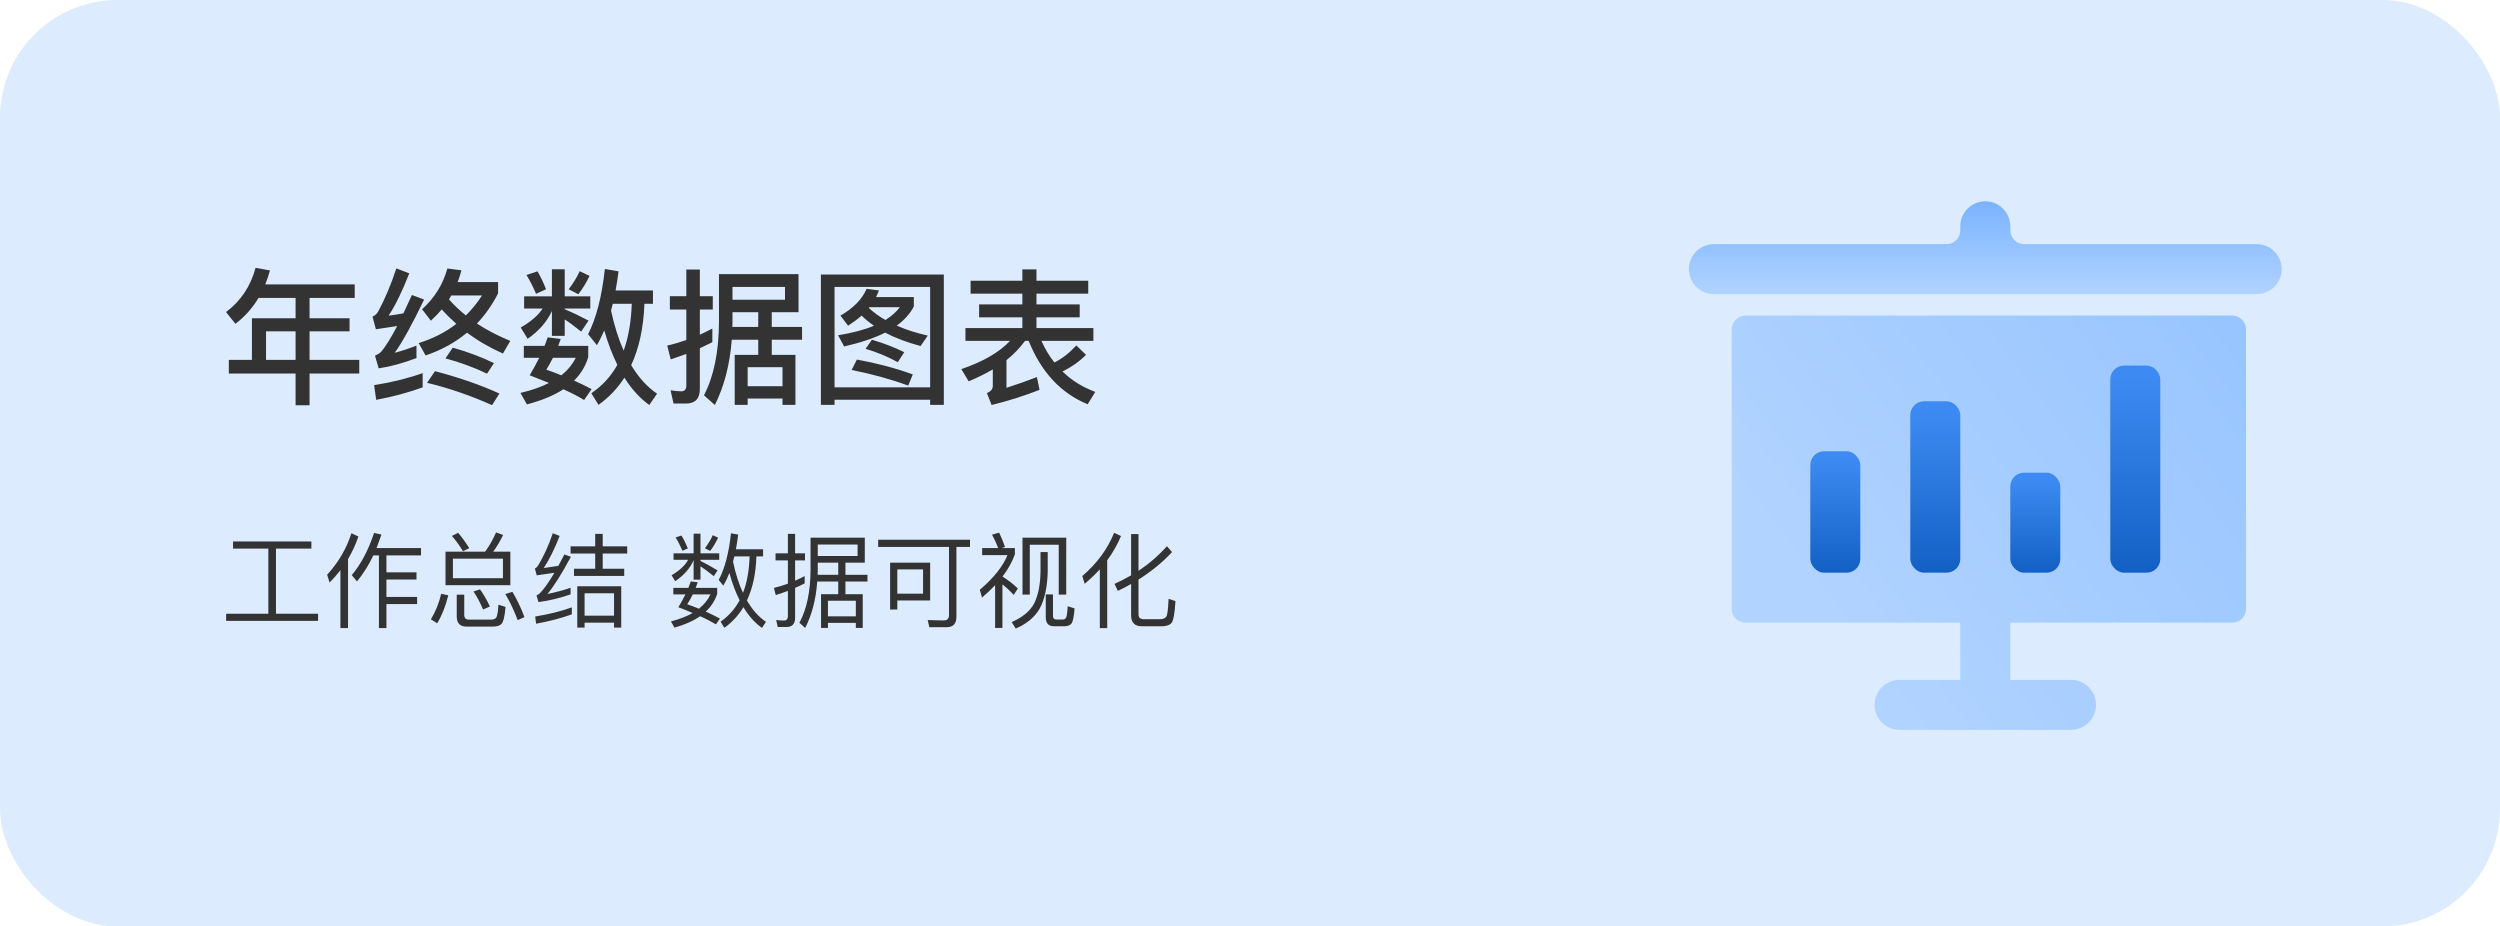
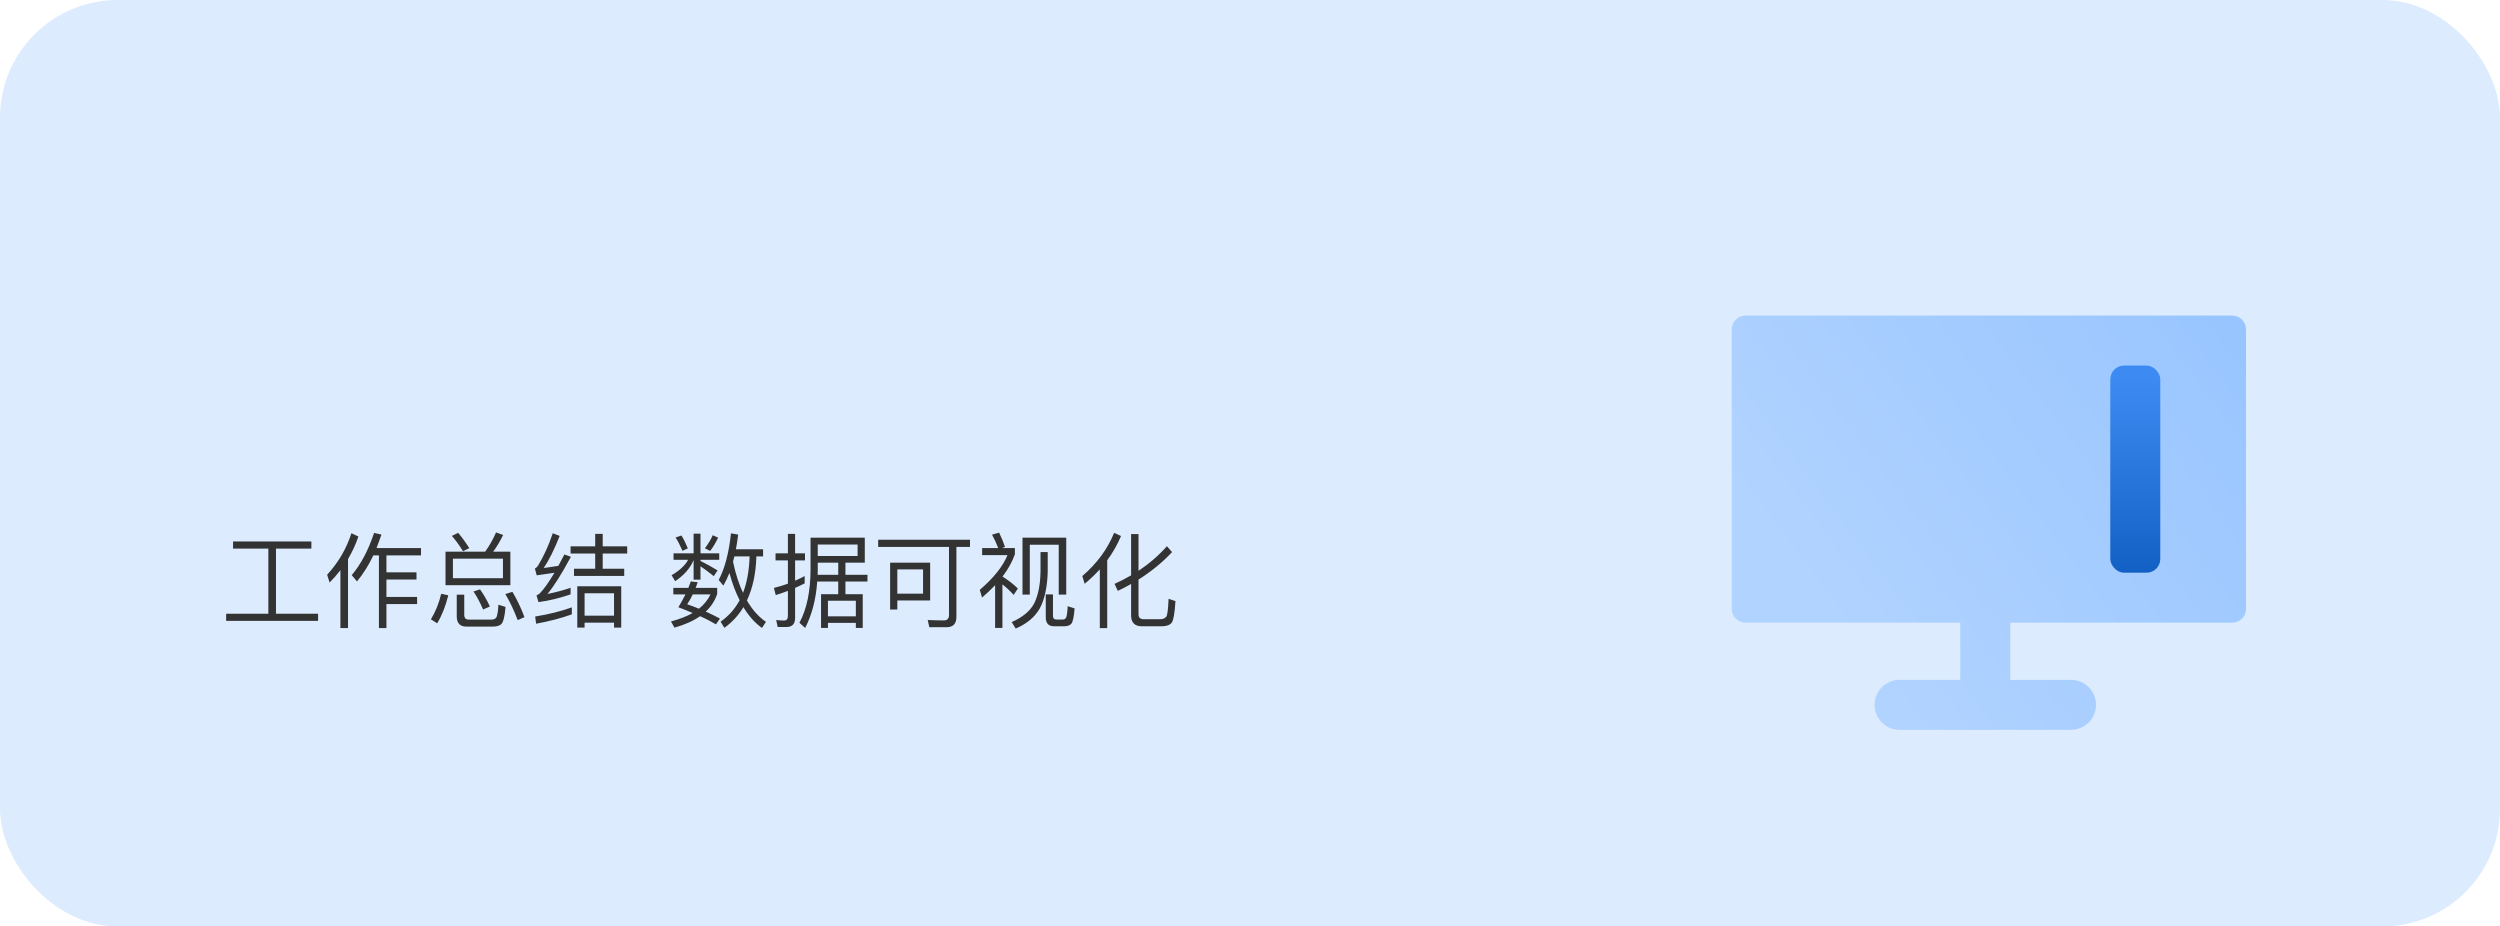
<svg xmlns="http://www.w3.org/2000/svg" width="340" height="126" viewBox="0 0 340 126" fill="none">
  <rect width="340" height="126" rx="16" fill="#DCECFE" />
-   <path d="M35.16 40.52C34.32 41.92 33.28 43.08 32.02 44.04L30.74 42.44C32.74 40.94 34.08 38.94 34.76 36.42L36.72 36.78C36.52 37.46 36.32 38.08 36.08 38.68H48.24V40.52H42.1V43.28H47.54V45.06H42.1V48.94H48.86V50.8H42.1V55.12H40.2V50.8H31.12V48.94H34.26V43.28H40.2V40.52H35.16ZM36.18 48.94H40.2V45.06H36.18V48.94ZM57.48 50.74V52.68C55.62 53.36 53.52 53.94 51.16 54.38L50.88 52.38C53.4 51.98 55.6 51.42 57.48 50.74ZM53.9 36.5L55.66 37.18C54.74 39.54 53.82 41.44 52.86 42.92C53.54 42.84 54.2 42.74 54.86 42.62C55.22 41.84 55.62 41 56.02 40.12L57.68 40.74C56.08 44.06 54.76 46.48 53.68 47.98C54.66 47.72 55.64 47.4 56.64 47V48.7C54.82 49.38 53.1 49.86 51.5 50.1L51 48.38C51.32 48.24 51.6 48.06 51.84 47.84C52.42 47.16 53.14 46 54.02 44.34C53.08 44.48 52.12 44.62 51.12 44.78L50.66 43.06C50.96 42.94 51.22 42.72 51.44 42.36C52.38 40.6 53.2 38.66 53.9 36.5ZM61.58 47.28C63.62 47.86 65.48 48.56 67.18 49.38L66.24 50.82C64.4 49.94 62.52 49.26 60.58 48.74L61.58 47.28ZM59.16 50.48C62.36 51.32 65.28 52.32 67.92 53.52L66.92 55.1C64.06 53.82 61.12 52.8 58.08 52.06L59.16 50.48ZM60.84 36.52L62.76 36.76C62.6 37.32 62.44 37.86 62.24 38.36H67.74V39.9C66.94 41.46 65.98 42.84 64.86 44C66.22 44.9 67.74 45.68 69.4 46.36L68.4 48.08C66.6 47.28 64.98 46.34 63.52 45.24C61.9 46.58 60.02 47.62 57.88 48.34L56.94 46.66C58.86 46.06 60.58 45.2 62.06 44.04C61.34 43.4 60.68 42.76 60.08 42.08C59.62 42.62 59.12 43.14 58.6 43.62L57.4 42.06C59.08 40.54 60.24 38.7 60.84 36.52ZM63.36 42.9C64.18 42.08 64.92 41.18 65.56 40.18H61.38C61.26 40.36 61.16 40.54 61.06 40.72C61.74 41.5 62.52 42.22 63.36 42.9ZM83.34 41.32C83.26 41.64 83.18 41.94 83.1 42.22C83.54 44.3 84.12 46.12 84.82 47.68C85.48 45.84 85.84 43.72 85.92 41.32H83.34ZM83.96 49.62C83.28 48.24 82.68 46.68 82.18 44.94C81.86 45.66 81.54 46.34 81.18 46.94L79.98 45.46C81.1 43.26 81.86 40.3 82.26 36.58L84.12 36.9C84 37.82 83.88 38.68 83.72 39.5H88.8V41.32H87.64C87.52 44.58 86.92 47.36 85.84 49.66C86.84 51.32 88 52.62 89.36 53.54L88.3 55.08C87 54.14 85.88 52.9 84.92 51.36C83.98 52.82 82.8 54.06 81.4 55.06L80.42 53.48C81.9 52.48 83.08 51.2 83.96 49.62ZM74.48 45.88L76.26 46.1C76.14 46.42 76.04 46.72 75.92 47.04H80V48.58C79.64 49.78 79 50.84 78.08 51.76C78.9 52.12 79.7 52.52 80.46 52.92L79.44 54.4C78.66 53.92 77.72 53.44 76.62 52.94C75.3 53.8 73.64 54.48 71.66 55L70.78 53.44C72.28 53.08 73.58 52.64 74.66 52.08C73.84 51.74 72.96 51.4 72.04 51.04C72.52 50.2 72.96 49.42 73.34 48.66H71.24V47.04H74.06C74.22 46.64 74.36 46.24 74.48 45.88ZM76.34 51.04C77.22 50.34 77.86 49.54 78.3 48.66H75.2C74.92 49.22 74.62 49.76 74.3 50.28C75 50.52 75.68 50.76 76.34 51.04ZM73.1 36.9C73.54 37.66 73.92 38.46 74.26 39.34L72.9 39.96C72.5 39 72.06 38.14 71.6 37.4L73.1 36.9ZM78.84 36.88L80.18 37.52C79.78 38.36 79.28 39.2 78.66 40.02L77.34 39.34C77.98 38.5 78.48 37.68 78.84 36.88ZM71.28 40.3H75.06V36.62H76.8V40.3H80.28V41.96H76.8V42.06C77.86 42.5 78.94 43.02 80.04 43.6L79.04 45.1C78.16 44.4 77.42 43.84 76.8 43.44V45.68H75.06V42.3C74.4 43.74 73.3 45 71.76 46.08L70.82 44.54C72.22 43.74 73.2 42.88 73.8 41.96H71.28V40.3ZM93.3 54.88H91.6L91.2 53.08C91.7 53.16 92.18 53.22 92.66 53.22C93.1 53.22 93.34 52.96 93.34 52.44V48.14C92.62 48.4 91.92 48.64 91.22 48.88L90.74 47C91.62 46.8 92.48 46.54 93.34 46.24V42.1H91.1V40.28H93.34V36.66H95.18V40.28H96.94V42.1H95.18V45.52C95.74 45.26 96.32 44.98 96.88 44.68V46.54C96.3 46.82 95.74 47.1 95.18 47.36V52.9C95.18 54.22 94.54 54.88 93.3 54.88ZM99.52 46.2C99.26 49.56 98.5 52.52 97.22 55.08L95.74 53.76C97.08 51.18 97.76 47.86 97.78 43.8V37.28H108.6V42.46H104.96V44.46H109.08V46.2H104.96V48.26H108.18V55.06H106.42V54.2H101.68V55.06H99.92V48.26H103.12V46.2H99.52ZM103.12 42.46H99.62V43.8C99.62 44.02 99.6 44.24 99.6 44.46H103.12V42.46ZM101.68 52.52H106.42V49.94H101.68V52.52ZM106.76 39.02H99.62V40.76H106.76V39.02ZM117.86 39.28L119.54 39.5C119.42 39.82 119.28 40.12 119.14 40.4H124.28V41.68C123.78 42.66 123 43.52 121.96 44.28C123.2 44.84 124.6 45.28 126.18 45.64L125.2 47.06C123.34 46.56 121.74 45.96 120.38 45.24C118.86 46 117 46.62 114.8 47.12L113.98 45.6C115.9 45.28 117.54 44.86 118.86 44.3C118.22 43.86 117.66 43.4 117.18 42.92C116.64 43.4 116.02 43.86 115.34 44.3L114.3 42.92C116.06 41.92 117.24 40.7 117.86 39.28ZM120.42 43.52C121.24 43 121.9 42.42 122.38 41.78H118.24C118.2 41.82 118.16 41.84 118.16 41.88C118.8 42.48 119.56 43.04 120.42 43.52ZM116.54 48.9C119.18 49.38 121.7 50.04 124.14 50.92L123.52 52.44C121.04 51.54 118.48 50.84 115.82 50.32L116.54 48.9ZM118.58 46.2C120.18 46.68 121.66 47.24 122.98 47.9L122.1 49.26C120.68 48.48 119.22 47.88 117.72 47.44L118.58 46.2ZM128.36 37.34V55.06H126.5V54.36H113.5V55.06H111.64V37.34H128.36ZM113.5 52.68H126.5V39.02H113.5V52.68ZM132 38.18H139.04V36.64H140.96V38.18H148V39.94H140.96V41.4H146.84V43.16H140.96V44.62H148.7V46.36H141.64C142.12 47.46 142.72 48.44 143.4 49.3C144.44 48.78 145.42 48.02 146.38 46.98L147.7 48.26C146.74 49.22 145.66 49.96 144.5 50.52C145.74 51.74 147.24 52.66 148.96 53.3L147.92 54.98C144.28 53.48 141.6 50.6 139.9 46.36H139.4C138.72 47.3 137.88 48.18 136.88 48.98V52.74C138.26 52.3 139.64 51.82 141.02 51.28L141.38 53.02C139.24 53.86 137.06 54.54 134.86 55.08L134.22 53.46C134.74 53.24 135.02 52.92 135.02 52.5V50.24C134.02 50.82 132.94 51.36 131.74 51.86L130.74 50.2C133.72 49.18 135.92 47.9 137.36 46.36H131.3V44.62H139.04V43.16H133.16V41.4H139.04V39.94H132V38.18Z" fill="#333333" />
  <path d="M36.496 74.606H31.694V73.64H42.348V74.606H37.532V83.468H43.258V84.434H30.756V83.468H36.496V74.606ZM50.776 75.53C50.132 76.888 49.39 78.064 48.55 79.072L47.836 78.218C49.068 76.762 50.09 74.844 50.874 72.478L51.882 72.702C51.658 73.346 51.434 73.962 51.21 74.536H57.258V75.53H52.554V77.84H56.642V78.82H52.554V81.186H56.726V82.152H52.554V85.414H51.532V75.53H50.776ZM46.296 77.546C45.848 78.134 45.358 78.694 44.826 79.226L44.49 78.162C46.002 76.524 47.108 74.648 47.794 72.52L48.746 72.968C48.368 74.06 47.892 75.082 47.332 76.034V85.414H46.296V77.546ZM60.59 75.026H65.98C66.568 74.214 67.058 73.346 67.464 72.408L68.43 72.758C67.982 73.654 67.534 74.41 67.072 75.026H69.41V79.59H60.59V75.026ZM68.402 78.638V75.978H61.598V78.638H68.402ZM62.312 72.464C62.844 73.094 63.348 73.794 63.824 74.55L62.97 74.97C62.494 74.186 61.99 73.5 61.458 72.884L62.312 72.464ZM60.002 80.752L60.968 80.962C60.604 82.432 60.1 83.706 59.456 84.77L58.602 84.224C59.246 83.174 59.708 82.012 60.002 80.752ZM65.28 80.15C65.798 80.878 66.246 81.648 66.624 82.488L65.7 82.894C65.308 81.97 64.874 81.158 64.398 80.444L65.28 80.15ZM69.69 80.486C70.32 81.55 70.866 82.698 71.328 83.93L70.404 84.336C69.9 82.992 69.34 81.816 68.724 80.794L69.69 80.486ZM67.002 85.218H63.432C62.55 85.218 62.116 84.742 62.116 83.818V80.878H63.138V83.608C63.138 84.042 63.334 84.266 63.74 84.266H66.82C67.128 84.266 67.338 84.182 67.464 84.014C67.632 83.804 67.73 83.216 67.786 82.236L68.752 82.544C68.654 83.804 68.458 84.588 68.178 84.882C67.926 85.106 67.534 85.218 67.002 85.218ZM77.768 82.6V83.552C76.34 84.07 74.73 84.49 72.91 84.826L72.784 83.846C74.688 83.538 76.34 83.118 77.768 82.6ZM75.178 72.52L76.116 72.884C75.402 74.704 74.674 76.16 73.946 77.252C74.604 77.168 75.262 77.07 75.934 76.958C76.2 76.454 76.48 75.936 76.76 75.404L77.642 75.726C76.368 78.092 75.304 79.772 74.45 80.78C75.514 80.57 76.564 80.29 77.6 79.94V80.836C76.088 81.354 74.632 81.704 73.232 81.886L72.966 80.976C73.148 80.892 73.302 80.794 73.428 80.682C73.96 80.136 74.618 79.212 75.402 77.896C74.604 78.022 73.806 78.134 72.994 78.246L72.742 77.322C72.896 77.252 73.036 77.126 73.162 76.944C73.946 75.656 74.618 74.186 75.178 72.52ZM77.6 74.298H80.946V72.604H81.968V74.298H85.3V75.278H81.968V77.35H84.894V78.33H78.062V77.35H80.946V75.278H77.6V74.298ZM84.488 79.73V85.358H83.508V84.686H79.504V85.358H78.51V79.73H84.488ZM79.504 83.734H83.508V80.682H79.504V83.734ZM99.874 75.67L99.692 76.398C100.042 78.036 100.49 79.45 101.05 80.626C101.596 79.212 101.89 77.56 101.946 75.67H99.874ZM100.588 81.634C100.042 80.556 99.58 79.324 99.202 77.924C98.95 78.568 98.67 79.142 98.376 79.646L97.746 78.876C98.572 77.308 99.132 75.194 99.412 72.534L100.392 72.702C100.308 73.416 100.196 74.088 100.084 74.704H103.78V75.67H102.87C102.8 78.008 102.366 80.01 101.582 81.662C102.31 82.922 103.164 83.888 104.172 84.574L103.626 85.4C102.646 84.7 101.806 83.748 101.106 82.572C100.434 83.692 99.566 84.63 98.516 85.386L97.998 84.546C99.09 83.79 99.944 82.824 100.588 81.634ZM93.952 79.072L94.89 79.184C94.792 79.45 94.694 79.702 94.61 79.954H97.536V80.78C97.228 81.704 96.71 82.502 95.982 83.174C96.654 83.482 97.298 83.79 97.914 84.126L97.368 84.91C96.752 84.546 96.038 84.168 95.212 83.804C94.288 84.448 93.126 84.966 91.726 85.358L91.25 84.518C92.398 84.21 93.392 83.832 94.204 83.37C93.588 83.104 92.944 82.838 92.258 82.586C92.622 81.97 92.944 81.396 93.224 80.836H91.572V79.954H93.616C93.742 79.646 93.854 79.352 93.952 79.072ZM95.058 82.782C95.758 82.222 96.29 81.564 96.626 80.836H94.218C93.994 81.312 93.742 81.76 93.462 82.18C94.022 82.376 94.554 82.572 95.058 82.782ZM92.678 72.828C93.014 73.374 93.294 73.962 93.546 74.578L92.818 74.914C92.524 74.228 92.216 73.626 91.88 73.094L92.678 72.828ZM96.934 72.786L97.662 73.122C97.382 73.738 97.032 74.34 96.584 74.928L95.87 74.564C96.318 73.962 96.682 73.374 96.934 72.786ZM91.6 75.25H94.33V72.576H95.268V75.25H97.816V76.132H95.268V76.286C96.024 76.664 96.808 77.098 97.592 77.574L97.074 78.358C96.374 77.798 95.772 77.35 95.268 77.014V78.834H94.33V76.174C93.868 77.28 93.028 78.232 91.824 79.044L91.334 78.232C92.412 77.602 93.168 76.902 93.588 76.132H91.6V75.25ZM106.958 85.274H105.768L105.558 84.322C105.922 84.364 106.286 84.392 106.622 84.392C106.972 84.392 107.154 84.182 107.154 83.79V80.36C106.594 80.57 106.048 80.766 105.502 80.934L105.25 79.954C105.894 79.8 106.538 79.604 107.154 79.38V76.216H105.474V75.25H107.154V72.604H108.134V75.25H109.478V76.216H108.134V78.974C108.582 78.778 109.016 78.568 109.436 78.344V79.338C109.002 79.562 108.568 79.758 108.134 79.954V84.042C108.134 84.854 107.742 85.274 106.958 85.274ZM111.144 79.086C110.976 81.48 110.43 83.58 109.506 85.4L108.722 84.7C109.716 82.852 110.22 80.444 110.234 77.504V73.122H117.612V76.524H114.98V78.176H117.976V79.086H114.98V80.808H117.332V85.4H116.394V84.714H112.6V85.4H111.662V80.808H114V79.086H111.144ZM114 76.524H111.214V77.504C111.214 77.728 111.2 77.952 111.2 78.176H114V76.524ZM112.6 83.818H116.394V81.704H112.6V83.818ZM116.632 74.06H111.214V75.614H116.632V74.06ZM119.432 73.402H131.92V74.382H130.072V83.902C130.072 84.826 129.624 85.302 128.728 85.302H126.39L126.166 84.322C126.936 84.35 127.678 84.378 128.378 84.378C128.826 84.378 129.064 84.126 129.064 83.65V74.382H119.432V73.402ZM126.502 76.524V81.662H122.036V82.894H121.056V76.524H126.502ZM122.036 80.738H125.536V77.434H122.036V80.738ZM135.336 79.59C134.804 80.15 134.202 80.71 133.558 81.27L133.25 80.22C135.126 78.61 136.386 77.042 137.016 75.502H133.572V74.536H135.756C135.518 73.906 135.238 73.304 134.916 72.716L135.882 72.436C136.218 73.136 136.484 73.794 136.68 74.382L136.274 74.536H138.024V75.39C137.66 76.412 137.1 77.42 136.344 78.414C137.114 78.89 137.814 79.436 138.43 80.038L137.856 80.906C137.352 80.346 136.834 79.87 136.33 79.478V85.4H135.336V79.59ZM145.01 73.122V80.864H143.988V74.088H140.054V80.864H139.06V73.122H145.01ZM144.716 85.176H143.372C142.602 85.176 142.224 84.77 142.224 83.958V80.836H143.204V83.748C143.204 84.084 143.358 84.252 143.666 84.252H144.534C144.744 84.252 144.884 84.168 144.968 84.028C145.08 83.846 145.164 83.314 145.206 82.446L146.144 82.74C146.06 83.888 145.906 84.602 145.682 84.854C145.472 85.064 145.15 85.176 144.716 85.176ZM141.51 75.082H142.49V77.756C142.434 79.856 142.07 81.522 141.398 82.768C140.726 83.93 139.648 84.84 138.136 85.484L137.59 84.602C139.06 83.958 140.082 83.118 140.656 82.054C141.188 80.962 141.482 79.52 141.51 77.756V75.082ZM151.52 72.464L152.458 72.898C151.968 74.074 151.338 75.166 150.582 76.202V85.428H149.574V77.434C148.944 78.12 148.258 78.778 147.516 79.394L147.194 78.344C149.182 76.636 150.624 74.676 151.52 72.464ZM157.974 85.176H155.3C154.32 85.176 153.83 84.672 153.83 83.692V79.422C153.242 79.758 152.64 80.066 152.024 80.36L151.576 79.408C152.36 79.044 153.116 78.666 153.83 78.246V72.632H154.838V77.63C156.308 76.65 157.596 75.53 158.702 74.284L159.402 75.082C158.1 76.482 156.574 77.728 154.838 78.82V83.552C154.838 83.986 155.062 84.21 155.538 84.21H157.806C158.17 84.21 158.45 84.084 158.618 83.86C158.772 83.636 158.87 82.824 158.926 81.438L159.864 81.746C159.766 83.356 159.598 84.336 159.36 84.672C159.108 85.008 158.646 85.176 157.974 85.176Z" fill="#333333" />
  <path fill-rule="evenodd" clip-rule="evenodd" d="M237.391 42.917C236.355 42.917 235.516 43.757 235.516 44.792V82.812C235.516 83.848 236.355 84.687 237.391 84.687H266.6V92.458H258.343C256.466 92.458 254.943 93.98 254.943 95.858C254.943 97.736 256.466 99.258 258.343 99.258H281.657C283.534 99.258 285.056 97.736 285.056 95.858C285.056 93.98 283.534 92.458 281.657 92.458H273.4V84.687H303.581C304.616 84.687 305.456 83.848 305.456 82.812V44.792C305.456 43.757 304.616 42.917 303.581 42.917H237.391Z" fill="url(#paint0_linear_7091_50273)" />
-   <path fill-rule="evenodd" clip-rule="evenodd" d="M273.4 30.775C273.4 28.897 271.878 27.375 270 27.375C268.122 27.375 266.6 28.897 266.6 30.775V31.328C266.6 32.364 265.761 33.203 264.725 33.203H233.087C231.21 33.203 229.688 34.726 229.688 36.603C229.688 38.481 231.21 40.003 233.087 40.003H306.913C308.79 40.003 310.312 38.481 310.312 36.603C310.312 34.726 308.79 33.203 306.913 33.203H275.275C274.239 33.203 273.4 32.364 273.4 31.328V30.775Z" fill="url(#paint1_linear_7091_50273)" />
-   <rect x="246.201" y="61.373" width="6.8" height="16.514" rx="1.875" fill="url(#paint2_linear_7091_50273)" />
-   <rect x="259.8" y="54.574" width="6.8" height="23.313" rx="1.875" fill="url(#paint3_linear_7091_50273)" />
-   <rect x="273.4" y="64.288" width="6.8" height="13.599" rx="1.875" fill="url(#paint4_linear_7091_50273)" />
  <rect x="286.999" y="49.717" width="6.8" height="28.17" rx="1.875" fill="url(#paint5_linear_7091_50273)" />
  <defs>
    <linearGradient id="paint0_linear_7091_50273" x1="393.321" y1="18.149" x2="268.408" y2="111.191" gradientUnits="userSpaceOnUse">
      <stop stop-color="#79B3FF" />
      <stop offset="1" stop-color="#B1D3FF" />
    </linearGradient>
    <linearGradient id="paint1_linear_7091_50273" x1="270" y1="27.375" x2="270" y2="40.003" gradientUnits="userSpaceOnUse">
      <stop stop-color="#79B3FF" />
      <stop offset="1" stop-color="#B1D3FF" />
    </linearGradient>
    <linearGradient id="paint2_linear_7091_50273" x1="252.394" y1="62.406" x2="252.394" y2="77.887" gradientUnits="userSpaceOnUse">
      <stop stop-color="#3D8BF2" />
      <stop offset="1" stop-color="#1360C5" />
    </linearGradient>
    <linearGradient id="paint3_linear_7091_50273" x1="265.993" y1="56.031" x2="265.993" y2="77.887" gradientUnits="userSpaceOnUse">
      <stop stop-color="#3D8BF2" />
      <stop offset="1" stop-color="#1360C5" />
    </linearGradient>
    <linearGradient id="paint4_linear_7091_50273" x1="279.592" y1="65.138" x2="279.592" y2="77.887" gradientUnits="userSpaceOnUse">
      <stop stop-color="#3D8BF2" />
      <stop offset="1" stop-color="#1360C5" />
    </linearGradient>
    <linearGradient id="paint5_linear_7091_50273" x1="293.192" y1="51.477" x2="293.192" y2="77.887" gradientUnits="userSpaceOnUse">
      <stop stop-color="#3D8BF2" />
      <stop offset="1" stop-color="#1360C5" />
    </linearGradient>
  </defs>
</svg>